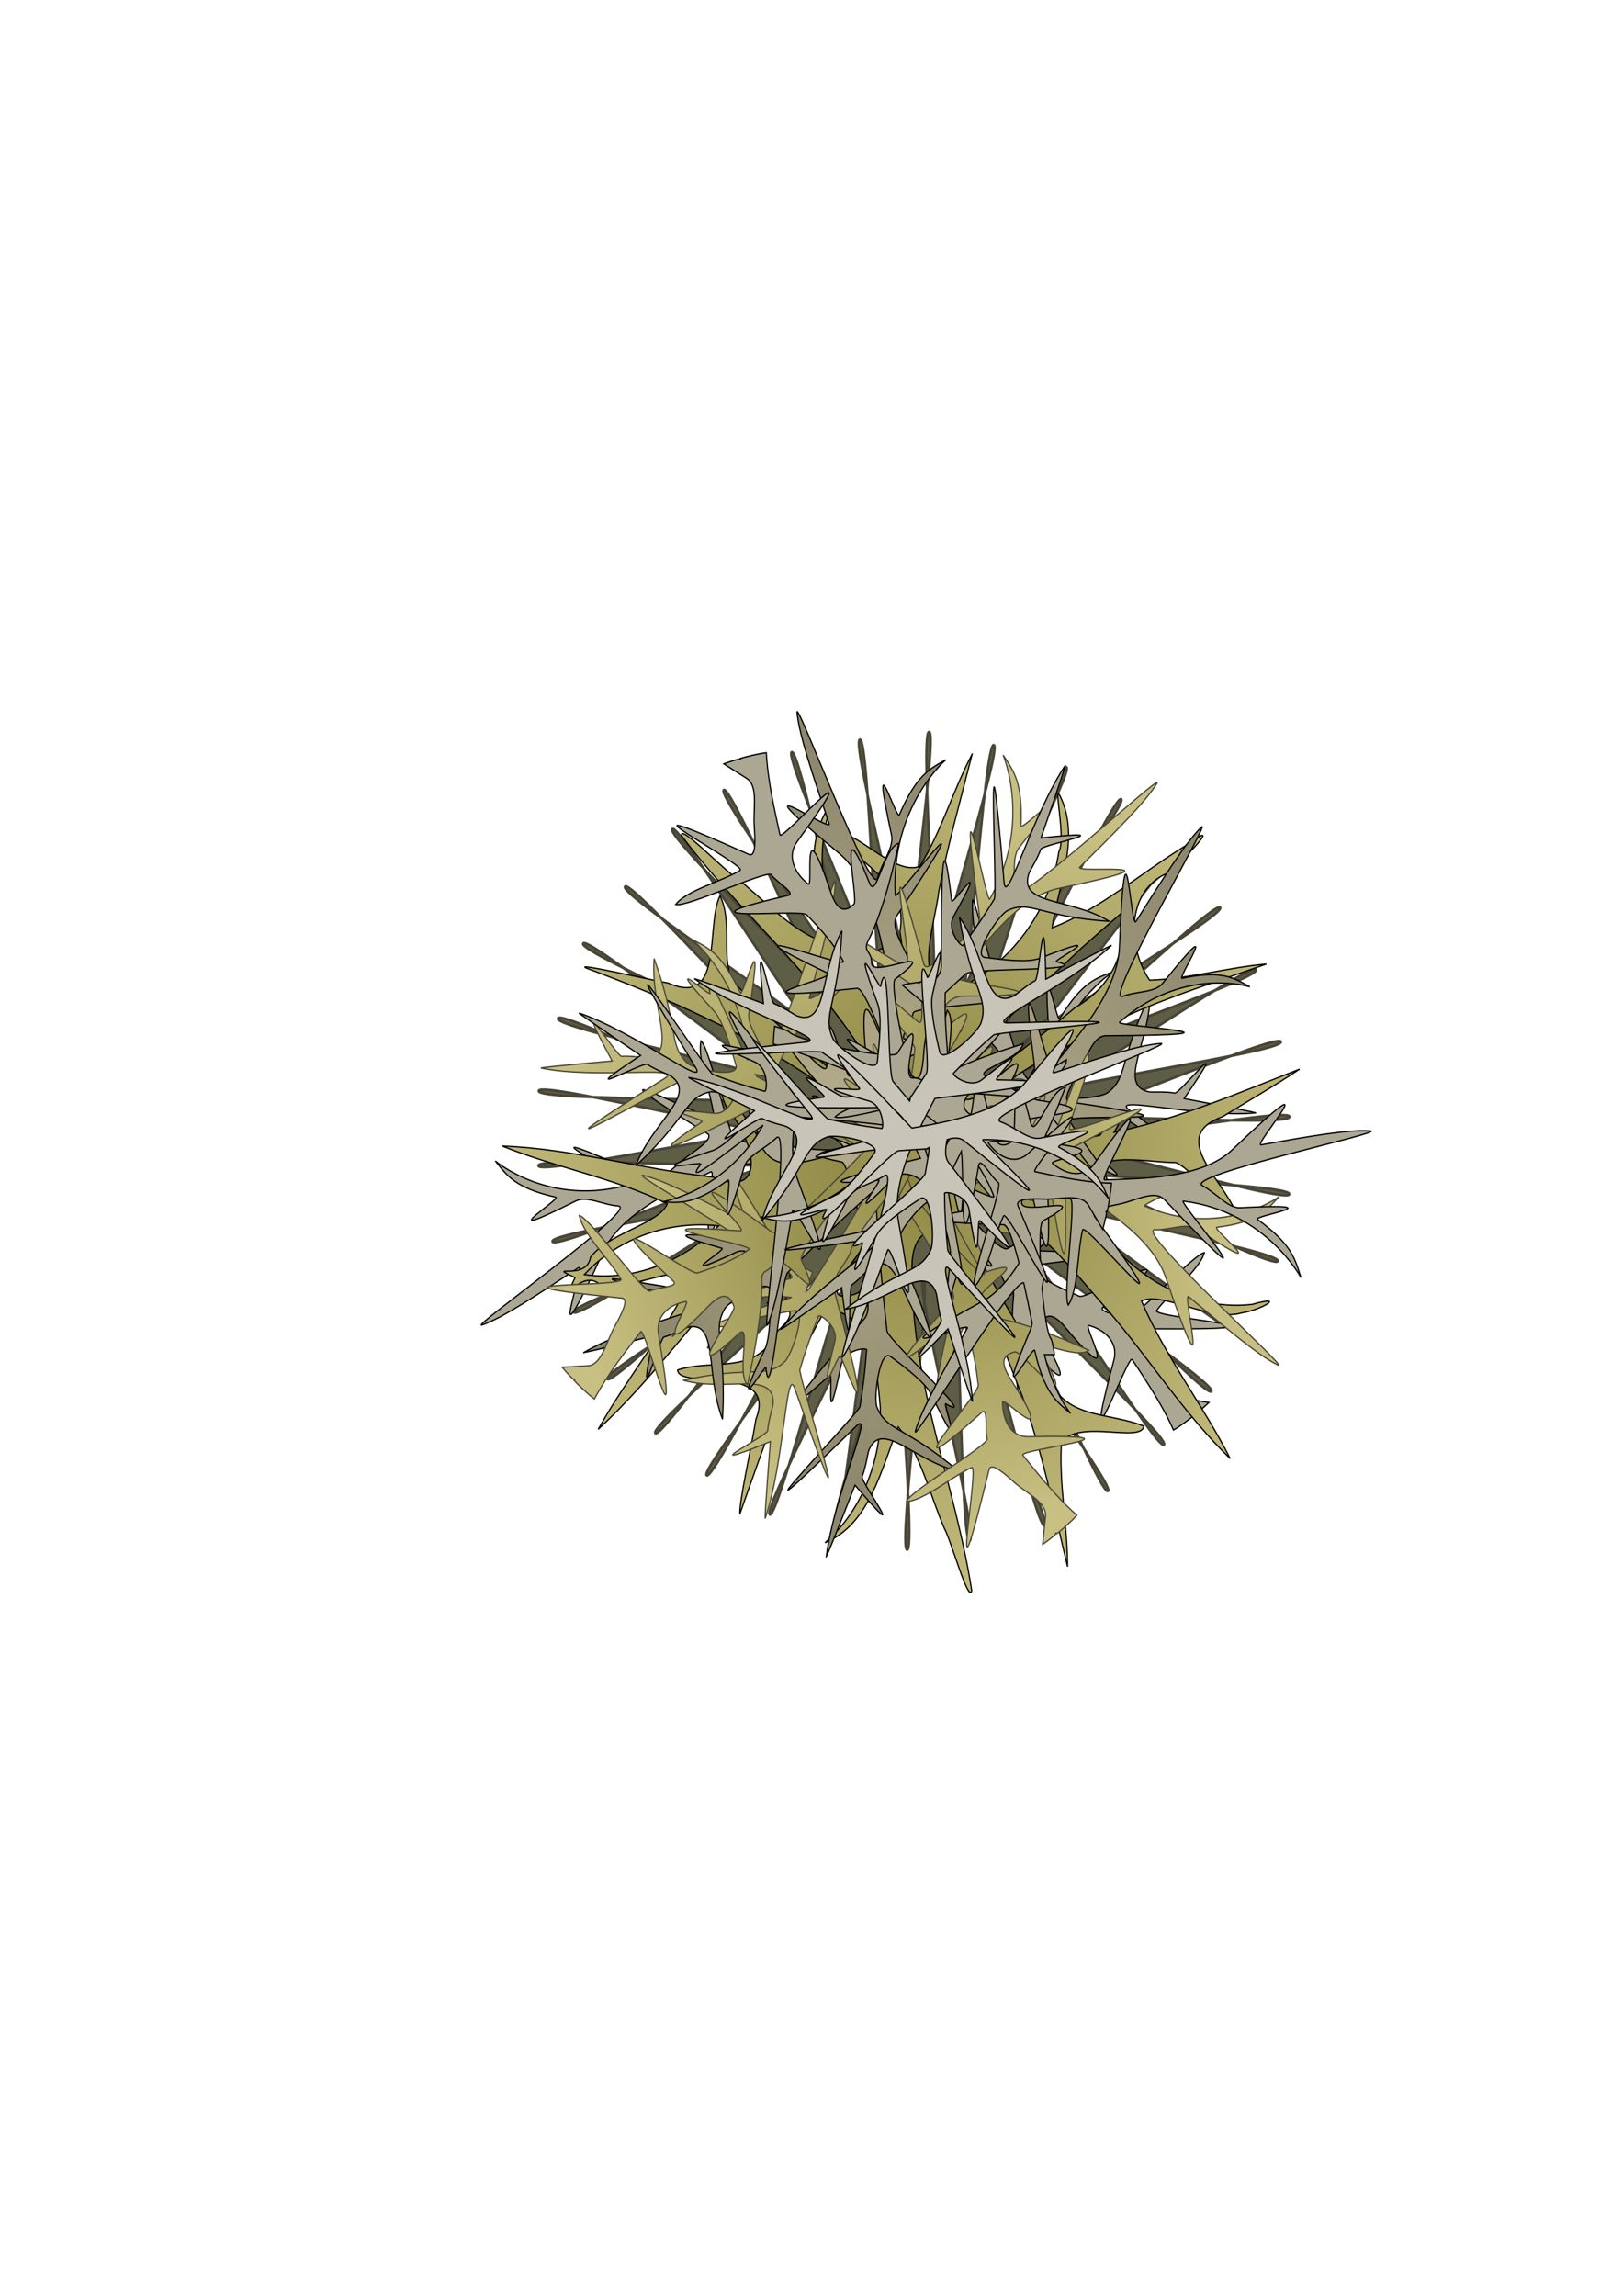
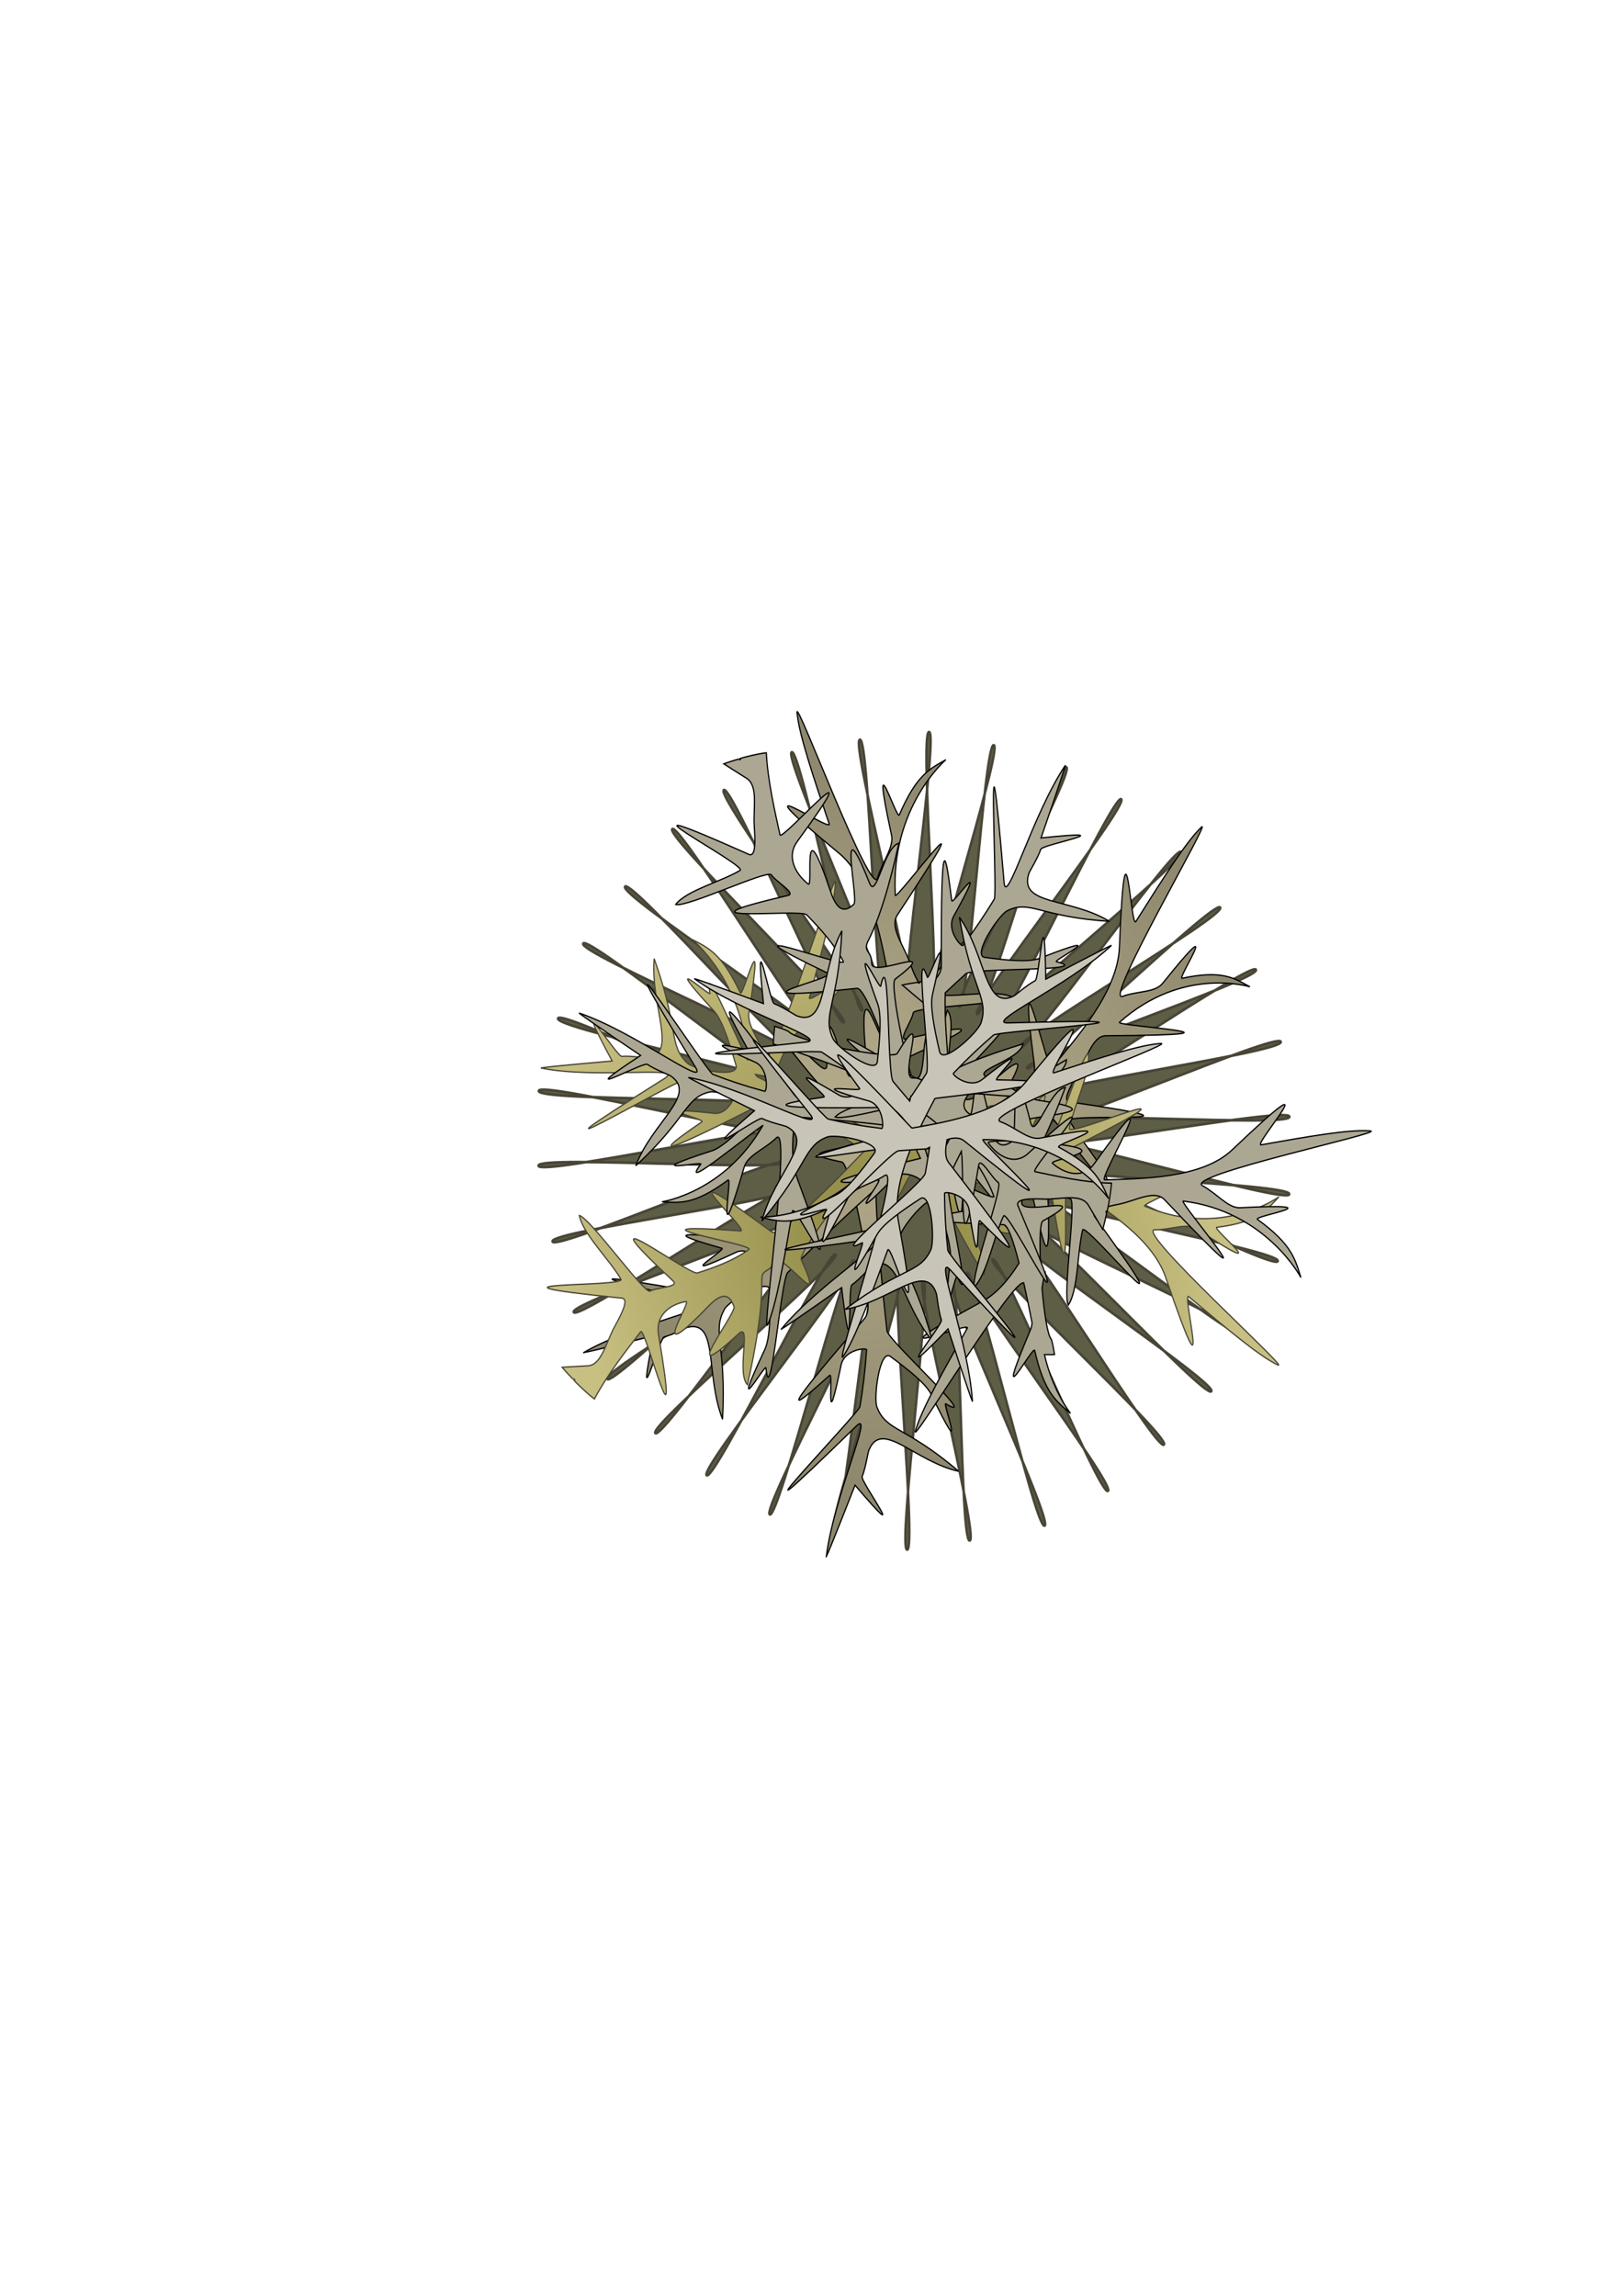
<svg xmlns="http://www.w3.org/2000/svg" xmlns:ns1="http://www.inkscape.org/namespaces/inkscape" xmlns:ns2="http://sodipodi.sourceforge.net/DTD/sodipodi-0.dtd" xmlns:xlink="http://www.w3.org/1999/xlink" width="210mm" height="297mm" id="svg2" version="1.1" ns1:version="0.48.0 r9654" ns2:docname="tumbleweed.svg">
  <defs id="defs4">
    <linearGradient id="linearGradient3927">
      <stop style="stop-color:#b6ad8c;stop-opacity:1;" offset="0" id="stop3929" />
      <stop style="stop-color:#8d876d;stop-opacity:1;" offset="1" id="stop3931" />
    </linearGradient>
    <linearGradient id="linearGradient4064">
      <stop style="stop-color:#8f896d;stop-opacity:1;" offset="0" id="stop4066" />
      <stop style="stop-color:#484537;stop-opacity:1;" offset="1" id="stop4068" />
    </linearGradient>
    <linearGradient id="linearGradient4056">
      <stop style="stop-color:#8a843f;stop-opacity:1;" offset="0" id="stop4058" />
      <stop style="stop-color:#c8c082;stop-opacity:1;" offset="1" id="stop4060" />
    </linearGradient>
    <ns1:perspective ns2:type="inkscape:persp3d" ns1:vp_x="0 : 526.18109 : 1" ns1:vp_y="0 : 1000 : 0" ns1:vp_z="744.09448 : 526.18109 : 1" ns1:persp3d-origin="372.04724 : 350.78739 : 1" id="perspective3959" />
    <linearGradient id="linearGradient3939">
      <stop style="stop-color:#a0787b;stop-opacity:1;" offset="0" id="stop3941" />
      <stop style="stop-color:#342828;stop-opacity:1;" offset="1" id="stop3943" />
    </linearGradient>
    <filter id="filter4132" ns1:label="Diffuse light" ns1:menu="ABCs" ns1:menu-tooltip="Basic diffuse bevel to use for building textures" color-interpolation-filters="sRGB">
      <feGaussianBlur id="feGaussianBlur4134" stdDeviation="2" in="SourceGraphic" result="result0" />
      <feDiffuseLighting id="feDiffuseLighting4136" diffuseConstant="1.3" surfaceScale="2" result="result5">
        <feDistantLight id="feDistantLight4138" elevation="24" azimuth="201" />
      </feDiffuseLighting>
      <feComposite id="feComposite4140" in2="SourceGraphic" k1="1.1" in="result5" result="result4" operator="arithmetic" k2="0" k3="0.6" />
    </filter>
    <radialGradient ns1:collect="always" xlink:href="#linearGradient4056" id="radialGradient4357" gradientUnits="userSpaceOnUse" gradientTransform="matrix(1,0,0,0.966,-10.232,24.664)" cx="263.044" cy="731.314" fx="263.044" fy="731.314" r="386.655" />
    <radialGradient ns1:collect="always" xlink:href="#linearGradient4056" id="radialGradient3153" gradientUnits="userSpaceOnUse" gradientTransform="matrix(1,0,0,0.838,-686.471,-444.401)" cx="939.283" cy="1402.343" fx="939.283" fy="1402.343" r="302.915" />
    <radialGradient ns1:collect="always" xlink:href="#linearGradient4056" id="radialGradient3925" gradientUnits="userSpaceOnUse" gradientTransform="matrix(1,0,0,0.838,-686.471,-444.401)" cx="939.283" cy="1402.343" fx="939.283" fy="1402.343" r="302.915" />
    <radialGradient ns1:collect="always" xlink:href="#linearGradient3927" id="radialGradient3933" cx="252.812" cy="731.314" fx="252.812" fy="731.314" r="294.328" gradientTransform="matrix(1,0,0,0.968,0,23.317)" gradientUnits="userSpaceOnUse" />
    <radialGradient ns1:collect="always" xlink:href="#linearGradient3927" id="radialGradient3935" cx="837.178" cy="902.77" fx="837.178" fy="902.77" r="266.212" gradientTransform="matrix(1,0,0,1.159,0,-143.19)" gradientUnits="userSpaceOnUse" />
    <radialGradient ns1:collect="always" xlink:href="#linearGradient4056" id="radialGradient3953" gradientUnits="userSpaceOnUse" gradientTransform="matrix(1,0,0,0.966,-10.232,24.664)" cx="263.044" cy="731.314" fx="263.044" fy="731.314" r="386.655" />
    <radialGradient ns1:collect="always" xlink:href="#linearGradient3927" id="radialGradient3955" gradientUnits="userSpaceOnUse" gradientTransform="matrix(1,0,0,0.968,0,23.317)" cx="252.812" cy="731.314" fx="252.812" fy="731.314" r="294.328" />
    <radialGradient ns1:collect="always" xlink:href="#linearGradient4056" id="radialGradient3957" gradientUnits="userSpaceOnUse" gradientTransform="matrix(1,0,0,0.838,-686.471,-444.401)" cx="939.283" cy="1402.343" fx="939.283" fy="1402.343" r="302.915" />
    <radialGradient ns1:collect="always" xlink:href="#linearGradient3927" id="radialGradient3959" gradientUnits="userSpaceOnUse" gradientTransform="matrix(1,0,0,1.159,0,-143.19)" cx="837.178" cy="902.77" fx="837.178" fy="902.77" r="266.212" />
    <radialGradient ns1:collect="always" xlink:href="#linearGradient4056" id="radialGradient3961" gradientUnits="userSpaceOnUse" gradientTransform="matrix(1,0,0,0.838,-686.471,-444.401)" cx="939.283" cy="1402.343" fx="939.283" fy="1402.343" r="302.915" />
    <radialGradient ns1:collect="always" xlink:href="#linearGradient4056" id="radialGradient3987" gradientUnits="userSpaceOnUse" gradientTransform="matrix(1,0,0,0.966,-10.232,24.664)" cx="263.044" cy="731.314" fx="263.044" fy="731.314" r="386.655" />
    <radialGradient ns1:collect="always" xlink:href="#linearGradient3927" id="radialGradient3989" gradientUnits="userSpaceOnUse" gradientTransform="matrix(1,0,0,0.968,0,23.317)" cx="252.812" cy="731.314" fx="252.812" fy="731.314" r="294.328" />
    <radialGradient ns1:collect="always" xlink:href="#linearGradient4056" id="radialGradient3991" gradientUnits="userSpaceOnUse" gradientTransform="matrix(1,0,0,0.838,-686.471,-444.401)" cx="939.283" cy="1402.343" fx="939.283" fy="1402.343" r="302.915" />
    <radialGradient ns1:collect="always" xlink:href="#linearGradient3927" id="radialGradient3993" gradientUnits="userSpaceOnUse" gradientTransform="matrix(1,0,0,1.159,0,-143.19)" cx="837.178" cy="902.77" fx="837.178" fy="902.77" r="266.212" />
    <radialGradient ns1:collect="always" xlink:href="#linearGradient4056" id="radialGradient3995" gradientUnits="userSpaceOnUse" gradientTransform="matrix(1,0,0,0.838,-686.471,-444.401)" cx="939.283" cy="1402.343" fx="939.283" fy="1402.343" r="302.915" />
  </defs>
  <ns2:namedview id="base" pagecolor="#ffffff" bordercolor="#666666" borderopacity="1.0" ns1:pageopacity="0.0" ns1:pageshadow="2" ns1:zoom="0.74246212" ns1:cx="222.94957" ns1:cy="269.41333" ns1:document-units="px" ns1:current-layer="layer1" showgrid="false" ns1:window-width="1280" ns1:window-height="962" ns1:window-x="-8" ns1:window-y="-8" ns1:window-maximized="1" />
  <g ns1:label="Ebene 1" ns1:groupmode="layer" id="layer1">
    <g id="g3973" style="filter:url(#filter4132)" transform="matrix(0.867,0,0,0.934,229.483,-121.171)" ns1:export-filename="C:\Users\Auer\Documents\tumbleweed.png" ns1:export-xdpi="90" ns1:export-ydpi="90">
      <path transform="translate(490.261,123.912)" d="m -130.007,786.325 c 4.867,-2.774 -84.638,-111.966 -79.525,-114.226 5.113,-2.26 38.548,134.314 43.796,132.418 5.248,-1.896 -57.906,-126.901 -52.475,-128.229 5.431,-1.328 4.723,136.92 10.239,135.994 5.515,-0.926 -31.912,-136.784 -26.334,-137.029 5.579,-0.245 -14.522,141.539 -8.975,141.806 5.547,0.267 -9.706,-143.303 -4.199,-142.602 5.507,0.701 -42.712,132.887 -37.247,134.081 5.465,1.195 19.004,-137.167 24.278,-135.445 5.274,1.722 -65.393,123.379 -60.286,125.549 5.107,2.17 42.567,-135.604 47.511,-133.052 4.944,2.553 -87.771,109.435 -83.111,112.536 4.66,3.101 68.382,-119.137 72.674,-115.606 4.292,3.531 -105.659,89.634 -101.653,93.551 4.005,3.918 87.272,-108.439 90.936,-104.226 3.664,4.213 -121.24,71.271 -118.056,75.862 3.185,4.591 109.276,-92.201 112.056,-87.378 2.78,4.823 -133.225,47.317 -130.961,52.378 2.264,5.062 120.459,-69.689 122.364,-64.433 1.905,5.256 -135.657,22.047 -134.348,27.45 1.308,5.403 132.002,-47.273 132.878,-41.768 0.875,5.505 -141.132,-3.47 -140.786,2.111 0.345,5.581 140.487,-23.261 140.393,-17.664 -0.095,5.597 -139.564,-27.063 -140.227,-21.506 -0.664,5.557 139.272,2.937 138.052,8.382 -1.221,5.445 -125.588,-51.624 -127.215,-46.319 -1.626,5.304 134.019,30.792 131.81,35.938 -2.209,5.146 -115.029,-80.061 -117.599,-75.138 -2.57,4.923 127.527,56.225 124.465,60.872 -3.063,4.646 -97.375,-95.034 -100.851,-90.678 -3.476,4.356 115.142,75.853 111.187,79.81 -3.955,3.957 -80.28,-113.527 -84.537,-109.938 -4.257,3.589 101.234,97.924 96.687,101.187 -4.547,3.263 -62.766,-124.361 -67.617,-121.618 -4.851,2.744 83.077,113.037 78.037,115.429 -5.04,2.392 -34.475,-137.06 -39.727,-135.228 -5.252,1.832 57.869,131.136 52.47,132.51 -5.399,1.374 -8.553,-140.004 -14.045,-139.064 -5.492,0.94 32.865,135.41 27.311,135.781 -5.554,0.371 17.313,-139.632 11.727,-139.797 -5.586,-0.165 6.989,141.688 1.452,140.998 -5.537,-0.689 40.492,-132.848 35.055,-134.122 -5.437,-1.274 -14.21,138.866 -19.51,137.122 -5.3,-1.744 65.575,-123.327 60.457,-125.582 -5.119,-2.255 -45.398,131.871 -50.34,129.252 -4.941,-2.619 85.906,-109.464 81.259,-112.499 -4.648,-3.035 -67.35,123.053 -71.65,119.475 -4.3,-3.578 109.359,-87.927 105.388,-91.867 -3.971,-3.941 -87.349,106.615 -91.013,102.435 -3.664,-4.18 116.256,-68.743 113.117,-73.339 -3.139,-4.596 -106.169,88.828 -108.994,84.057 -2.826,-4.771 131.415,-46.398 129.181,-51.474 -2.234,-5.076 -121.531,71.913 -123.316,66.636 -1.784,-5.277 138.601,-23.482 137.333,-28.913 -1.268,-5.431 -130.438,46.974 -131.253,41.441 -0.815,-5.534 136.407,3.359 136.105,-2.225 -0.302,-5.584 -138.668,19.017 -138.54,13.459 0.128,-5.557 137.839,32.664 138.447,27.096 0.608,-5.568 -137.38,-9.053 -136.272,-14.492 1.108,-5.439 128.027,54.822 129.791,49.513 1.764,-5.309 -138.408,-29.164 -136.244,-34.294 2.164,-5.13 114.643,78.219 117.351,73.38 2.707,-4.839 -127.185,-56.837 -124.14,-61.49 3.045,-4.653 102.054,94.906 105.542,90.564 3.488,-4.342 -115.188,-77.671 -111.264,-81.601 3.924,-3.93 80.295,113.193 84.532,109.533 4.238,-3.66 -101.174,-93.762 -96.687,-97.02 4.487,-3.259 60.25,124.028 65.118,121.253 z" ns1:randomized="-0.011" ns1:rounded="-0.04" ns1:flatsided="false" ns2:arg2="1.1401285" ns2:arg1="1.0477287" ns2:r2="74.124496" ns2:r1="213.00143" ns2:cy="602.50757" ns2:cx="-238.396" ns2:sides="34" id="path3951" style="fill:#5e5e46;fill-opacity:1;stroke:#484537;stroke-width:1.4;stroke-miterlimit:4;stroke-opacity:1;stroke-dasharray:none" ns2:type="star" />
-       <path transform="matrix(0.615,-0.3,0.306,0.602,-142.796,425.514)" ns1:connector-curvature="0" id="path4000" d="m 537.564,641.282 c -45.613,33.993 -44.877,50.015 -65.456,52.933 -7.801,1.106 -43.535,-13.219 -35.318,-20.266 13.329,-11.431 27.903,-23.198 37.169,-25.329 66.069,-15.194 7.774,-7.313 10.07,-9.735 18.68,-19.701 -28.626,12.334 -53.6,26.617 35.777,-49.965 87.899,-53.543 87.899,-53.543 -14.504,-1.716 -26.041,-4.505 -55.618,13.11 -4.292,2.556 16.388,-66.833 -14.069,9.022 -3.704,9.225 -17.606,12.472 -28.38,20.896 -13.785,10.777 25.604,-155.363 19.156,-143.89 -8.317,14.798 -17.372,48.248 -27.688,86.313 -2.075,7.655 -40.429,-88.376 -6.416,23.432 4.085,13.427 2.764,29.056 -0.862,44.711 1.101,0.383 2.27,0.707 3.358,1.106 3.916,1.438 7.748,2.956 11.49,4.599 -1.185,0.455 -2.1,0.692 -2.625,0.624 -60.313,-7.763 -134.515,-19.745 -135.159,-28.215 -9.191,-120.843 -10.155,-13.225 -15.7,-21.271 -62.686,-90.968 0.073,16.553 -6.77,14.265 -14.824,-4.957 -28.227,-13.875 -40.791,-22.79 -5.996,-4.255 -13.476,-119.656 -17.485,-12.321 -0.279,7.463 -12.227,-7.831 -18.205,-10.417 -4.391,-3.227 12.852,-73.678 8.809,-81.9 -9.314,11.128 -10.733,40.603 -16.652,57.33 -2.549,7.203 -88.634,-110.223 -10.868,9.402 3.619,5.567 -11.728,7.427 -20.863,8.529 -13.622,1.642 -30.038,9.509 -37.521,0.831 -93.222,-108.114 -10.395,-1.161 -15.255,-2.071 -67.382,-12.614 -91.646,-65.739 -91.646,-65.739 3.52,14.175 4.961,25.96 31.892,47.404 3.908,3.112 -68.286,8.3 13.438,9.987 9.938,0.205 17.854,12.051 29.542,19.154 14.953,9.087 -154.384,30.972 -141.372,32.95 16.783,2.551 51.305,-0.824 90.559,-4.624 7.895,-0.764 -68.419,69.05 24.156,-2.279 27.013,-20.814 77.324,-17.024 106.646,-16.029 5.901,0.2 -64.329,93.996 7.676,12.858 9.352,-10.538 23.422,-7.008 33.942,2.689 4.268,3.934 -63.917,5.983 9.2,17.06 16.267,2.464 17.749,8.849 12.75,17.019 -2.925,4.781 -82.239,1.172 -13.78,15.771 14.023,2.99 -25.058,16.622 -26.197,29.665 12.512,-5.703 48.626,-21.876 69.921,-39.294 7.703,-6.301 7.94,1.527 17.649,-0.537 12.087,-2.57 -6.281,62.894 15.557,16.618 0.753,-1.596 7.697,-2.624 17.472,-3.108 0.587,2.296 1.25,4.579 2.134,6.729 7.458,6.399 18.191,88.171 12.789,91.481 -43.632,26.733 19.459,1.337 18.216,13.632 -0.998,9.875 6.817,9.262 1.39,17.604 -15.003,23.06 -27.182,60.718 -31.492,73.776 12.842,-2.549 22.179,-42.89 26.674,-29.275 21.945,66.469 9.752,-11.954 14.187,-15.381 7.579,-5.857 14.06,-5.067 18.276,10.836 18.949,71.483 13.582,3.473 17.956,7.288 10.783,9.405 15.812,22.966 6.351,33.407 -72.841,80.389 12.809,0.396 13.648,6.241 2.455,17.089 6.512,41.27 5.943,64.239 1.162,-0.096 2.382,-0.093 3.535,-0.208 5.515,-0.551 10.935,-1.324 16.231,-2.307 0.713,-0.133 1.386,-0.356 2.095,-0.496 -0.071,-0.232 -0.183,-0.409 -0.254,-0.642 -0.112,-0.372 0.701,-0.162 1.86,0.287 3.991,-0.827 7.946,-1.654 11.786,-2.725 0.116,-0.033 0.219,-0.067 0.335,-0.099 -5.793,-4.057 -9.983,-7.115 -17.667,-12.404 -9.44,-6.496 -3.444,-23.681 -3.291,-37.401 0.103,-9.201 0.286,-24.607 6.213,-21.614 127.361,64.319 1.348,-8.536 8.232,-11.852 15.986,-7.7 45.086,-12.34 55.137,-22.807 -8.612,-3.127 -76.766,21.67 -80.451,17.655 -3.22,-5.661 -19.719,-15.863 -12.33,-16.951 106.266,-15.639 -9.277,-10.565 -14.158,-16.064 -10.226,-11.522 -20.542,-23.873 -27.079,-38.071 -3.017,-6.553 110.707,44.174 13.471,-8.265 -8.601,-4.638 98.244,-17.291 -22.883,-13.308 -6.734,0.222 -20.552,-45.261 -33.145,-93.603 25.087,-0.104 56.795,2.144 61.123,6.199 11.238,3.249 25.361,0.969 30.666,9.102 63.836,97.844 49.981,68.497 35.213,37.959 -1.789,-3.699 50.165,16.674 -5.265,-10.924 -11.291,-5.622 -8.024,-23.793 -6.245,-23.205 15.805,5.223 28.992,10.395 41.508,16.023 4.664,2.097 95.789,158.842 13.817,6.506 -9.712,-18.049 48.26,31.217 92.13,48.449 -3.595,-3.446 -47.84,-36.279 -47.84,-36.279 64.45,-33.815 -1.654,-4.804 -4.959,-7.264 -6.296,-4.686 -17.049,-9.129 -18.554,-10.346 -21.02,-16.227 17.948,-34.183 34.645,-67.456 z" style="fill:#aca793;stroke:#000000;stroke-width:1px;stroke-linecap:butt;stroke-linejoin:miter;stroke-opacity:1" />
-       <path transform="matrix(0.654,0.206,-0.211,0.64,238.633,213.282)" ns1:connector-curvature="0" id="path3137" d="m 204.487,420.469 c -6.26,31.788 -5.589,65.224 -14.053,96.306 -18.515,14.427 -63.578,-13.753 -68.794,-1.258 25.696,17.293 64.039,16.384 68.85,54.666 8.762,16.166 11.209,24.427 -9.827,17.088 -12.552,6.432 32.888,8.356 27.719,26.696 11.917,31.338 -42.557,-6.165 -54.603,-16.623 -30.707,-25.57 -49.561,-65.643 -47.135,-105.78 -14.503,36.77 10.613,72.978 24.946,105.399 C 103.046,595.927 75.323,579.895 47.791,570.735 37.055,568.289 -8.397,545.247 -2.886,554.088 66.789,600.679 149.474,628.235 210.912,686.781 c 10.09,9.834 23.362,29.17 0.393,17.093 C 163.507,688.332 115.976,671.037 70.948,648.657 56.248,632.109 57.781,605.571 41.33,588.75 c -4.173,26.556 30.353,81.923 -19.547,77.781 -17.563,2.549 -77.541,8.214 -67.928,9.504 69.896,1.906 139.972,7.51 207.629,26.216 16.452,1.456 57.524,22.106 57.066,26.225 -17.336,-1.756 -53.027,-19.458 -57.06,-14.293 12.432,10.982 58.777,21.144 19.732,20.378 -47.235,11.069 63.081,-2.052 14.721,15.908 -23.697,11.117 -46.628,36.608 -68.082,6.883 -11.2,-9.728 -57.631,-42.008 -30.653,-13.188 26.622,14.605 57.015,57.798 5.687,54.908 -56.87,12.156 -115.826,14.072 -171.796,29.988 47.293,2.525 95.38,-4.522 142.696,1.236 -1.259,16.747 -39.025,36.555 -47.167,59.003 2.754,19.22 -34.704,15.729 -7.267,18.982 -4.12,29.66 1.111,-8.634 20.802,-1.375 24.367,-1.543 53.987,-32.918 70.833,-29.813 -7.205,47.111 -26.947,91.515 -37.259,137.732 35.072,-58.312 54.777,-124.651 89.093,-183.544 19.166,7.663 44.653,41.799 12.188,47.406 20.355,-4.232 27.652,-0.475 14.798,19.051 -4.929,37.471 -43.252,35.732 -68.177,53.12 5.158,14.977 76.626,-30.551 72.912,16.762 3.183,21.91 6.603,65.528 10.124,74.286 2.498,-57.986 4.329,-116.454 18.123,-173.125 36.17,-9.815 54.214,30.847 65.6,57.729 14.38,37.279 11.342,81.46 -10.318,115.334 30.56,-25.072 26.234,-68.93 29.493,-104.231 24.431,14.797 40.847,42.296 60.441,63.699 8.189,7.362 36.682,49.613 36.17,39.209 C 365.989,965.911 307.162,901.598 281.981,820.552 c -14.613,-34.534 10.108,-50.706 32.023,-20.603 5.994,13.199 16.147,24.31 8.514,3.925 28.982,21.89 50.402,52.321 74.409,79.399 28.909,36.055 51.849,76.3 76.403,115.32 -10.002,-30.817 -26.866,-59.699 -34.597,-90.973 9.17,-21.608 62.255,-18.907 60.738,-32.365 -32.215,-1.839 -66.226,16.589 -89.676,-16.494 -26.583,-20.593 -52.403,-42.185 -77.184,-64.918 39.706,8.9 -61.016,-27.338 -15.181,-42.799 46.407,-3.293 86.792,25.786 125.636,47.145 44.303,25.606 84.877,57.98 131.458,79.383 -34.063,-32.896 -74.997,-59.085 -106.958,-94.438 13.54,-12.724 58.959,-1.55 81.404,-16.522 14.078,-6.808 31.045,-25.016 5.859,-8.808 -50.995,22.855 -114.889,7.439 -152.909,-32.306 -25.99,-41.692 32.685,-44.969 59.552,-53.619 21.938,2.872 38.164,23.92 61.609,25.839 -14.255,-22.792 -76.625,-41.997 -36.215,-71.57 16.284,-18.17 33.138,-35.852 48.777,-54.587 -41.979,32.869 -82.985,67.589 -129.875,93.438 7.48,-27.942 -6.174,-11.066 -10.188,5.719 -30.907,17.497 -62.164,35.038 -98.038,39.593 -34.324,8.667 18.338,-21.067 29.381,-28.244 11.097,-5.441 28.282,-17.578 6.136,-9.728 -16.394,8.528 -58.492,30.106 -33.125,-2.368 19.603,-32.019 49.393,-56.377 75.386,-83.144 33.787,-31.516 72.199,-57.392 109.261,-84.797 -29.712,12.392 -57.19,30.577 -87.39,41.306 -24.855,-18.23 -39.973,-59.981 -11.967,-83.51 8.013,-11.229 34.163,-59.34 7.508,-24.689 -28.036,31.147 -51.19,68.047 -84.258,93.947 -5.418,-32.08 0.897,-73.533 -25.051,-99.477 -9.741,-9.578 14.85,29.486 12.148,41.524 7.06,43.782 -9.427,90.697 -40.779,121.587 -42.582,26.908 -38.019,-35.009 -43.513,-61.848 -4.052,-36.666 -4.875,-73.589 -6.792,-110.403 z M 360.205,499.125 c 12.856,30.307 8.409,59.05 -14.627,83.232 -20.777,31 -42.813,61.177 -66.467,90.049 0.806,-50.565 33.186,-93.485 57.211,-135.79 7.838,-12.575 15.853,-25.039 23.883,-37.492 z M 225.362,609.062 c 18.198,-0.606 12.827,16.828 2.42,10.525 l -0.83,-3.582 -1.59,-6.943 z m 23.875,10.281 c -0.422,18.651 6.981,58.155 2.726,65.071 -10.719,-23.173 -32.671,-45.796 -2.726,-65.071 z m 137.125,76.312 c -2.876,38.016 -43.347,22.855 -69.597,29.262 6.618,-6.883 48.84,-21.154 69.597,-29.262 z M 233.08,768.75 c -0.951,31.303 -18.654,68.316 -31.906,97.5 -9.216,-24.92 -28.919,-53.871 3.742,-69.198 9.197,-9.617 18.079,-19.585 28.164,-28.302 z m 20.812,11.281 c -6.748,22.724 6.973,59.825 -14.664,71.904 -25.875,15.386 -3.307,-31.646 0.134,-45.053 2.463,-12.069 10.617,40.621 9.496,9.416 0.824,-12.141 -5.508,-27.12 5.035,-36.266 z M 119.174,833.75 C 100.337,869.224 65.816,896.585 25.924,903.688 43.973,867.334 79.843,842.04 119.174,833.75 z" style="fill:url(#radialGradient3987);fill-opacity:1;stroke:#000000;stroke-width:1px;stroke-linecap:butt;stroke-linejoin:miter;stroke-opacity:1" />
      <path transform="matrix(0.477,0.479,-0.493,0.474,455.044,248.192)" ns2:nodetypes="csssssscssscsssssssssssscsssssccssssssssssccssc" ns1:connector-curvature="0" id="path4022" d="m 482.634,981.476 c -29.357,-36.873 -54.889,-108.538 -55.512,-88.052 -5.265,172.911 -5.725,-8.401 -8.713,-12.551 -8.019,-11.136 -16.826,-22.206 -27.895,-34.637 -1.246,-1.399 -13.172,12.688 -6.21,23.205 34.179,51.633 -0.602,8 -0.904,12.098 -2.496,33.829 -5.204,66.16 -11.507,-50.497 -0.524,-9.696 -13.881,-14.788 -21.984,-23.225 -2.846,-9.406 -73.323,-52.215 -78.531,-48.607 -42.065,29.136 6.615,-18.335 -5.136,-22.159 -9.438,-3.071 -5.729,-9.979 -15.552,-8.379 -27.153,4.423 -66.524,0.35 -80.211,-0.975 7.514,-10.722 48.186,-2.953 37.542,-12.559 -51.964,-46.898 14.873,-4.103 19.798,-6.778 8.417,-4.571 10.332,-10.816 -2.518,-21.09 -57.76,-46.18 2.295,-13.834 0.569,-19.375 -4.255,-13.661 -14.659,-23.759 -28.029,-19.316 -102.945,34.213 4.813,-11.853 -0.196,-14.979 -24.888,-15.535 -66.559,-44.009 -100.362,-39.507 -115.844,15.428 -14.844,-6.806 -22.062,-10.095 -35.887,-16.354 -67.459,-30.717 -80.712,-41.324 -10.276,-8.224 147.291,57.566 138.893,42.216 -6.564,-11.998 -7.511,-26.217 -16.013,-31.368 -69.91,-42.358 -4.794,-10.706 -6.62,-15.356 -12.584,-32.043 -7.946,-42.98 -3.9,-57.013 0,0 -5.566,58.13 46.459,102.771 3.752,3.22 -14.426,-130.832 12.18,9.422 2.136,11.258 20.287,12.666 32.902,18.061 8.46,3.618 22.655,9.697 22.308,3.067 -7.463,-142.485 8.313,2.246 14.124,-2.715 13.496,-11.52 29.472,-36.303 43.105,-41.277 -0.614,9.141 -50.792,61.486 -48.606,66.478 3.881,5.231 6.584,24.457 10.56,18.135 57.186,-90.922 5.901,12.741 8.963,19.426 6.416,14.006 13.555,28.431 23.909,40.142 4.779,5.405 4.256,-119.108 13.005,-8.98 0.774,9.741 55.467,-82.928 2.95,26.294 -3.681,7.655 54.544,55.143 102.876,92.047 6.11,4.665 108.005,-4.678 74.823,5.148 -3.199,0.947 51.233,23.315 -13.571,3.406 -9.089,-2.792 -27.607,0.088 -44.867,3.314 -10.641,1.989 13.145,32.272 20.451,35.218 19.277,7.772 26.658,-6.456 83.16,-13.06 -31.107,20.451 -73.828,16.491 -63.749,41.059 0.694,1.807 7.777,11.034 10.883,18.243 1.63,3.783 73.379,11.737 0.657,8.76 0,0 21.856,50.583 23.245,55.365 z" style="fill:url(#radialGradient3989);fill-opacity:1;stroke:#000000;stroke-width:1px;stroke-linecap:butt;stroke-linejoin:miter;stroke-opacity:1" />
-       <path transform="matrix(0.544,-0.411,0.42,0.532,-154.32,463.237)" ns1:connector-curvature="0" style="fill:url(#radialGradient3991);fill-opacity:1;stroke:#484537;stroke-width:1px;stroke-linecap:butt;stroke-linejoin:miter;stroke-opacity:1" d="m -36.892,702.87 c 51.295,24.596 53.65,40.461 74.407,39.37 7.868,-0.413 40.184,-21.337 30.766,-26.674 -15.277,-8.658 -31.84,-17.405 -41.343,-17.716 -67.757,-2.217 -9.034,-5.684 -11.753,-7.618 -22.117,-15.745 30.463,6.604 57.715,15.823 -44.711,-42.161 -96.548,-35.657 -96.548,-35.657 13.904,-4.471 24.69,-9.424 57.101,2.179 4.703,1.684 -28.924,-62.439 15.541,6.151 5.407,8.341 19.674,8.857 31.866,15.054 15.599,7.928 -54.977,-147.549 -46.445,-137.528 11.005,12.925 26.318,44.012 43.756,79.385 3.507,7.114 22.696,-94.498 10.798,21.762 -1.429,13.962 2.87,29.046 9.437,43.712 -1.007,0.588 -2.092,1.13 -3.083,1.731 -3.567,2.164 -7.035,4.389 -10.392,6.721 1.25,0.219 2.194,0.275 2.696,0.108 57.698,-19.206 128.215,-45.222 127.22,-53.657 -14.198,-120.358 7.425,-14.929 11.32,-23.891 44.041,-101.317 3.109,16.259 9.384,12.698 13.596,-7.713 25.035,-19.04 35.652,-30.203 5.067,-5.328 -9.765,-120.016 14.792,-15.45 1.708,7.271 10.495,-10.034 15.864,-13.721 3.689,-4.011 -26.768,-69.836 -24.38,-78.681 11.278,9.131 18.334,37.785 27.357,53.063 3.885,6.579 65.805,-125.199 12.472,7.139 -2.482,6.158 12.936,5.036 22.113,4.361 13.684,-1.006 31.306,3.561 36.982,-6.393 70.713,-124.01 9.978,-3.136 14.573,-4.963 63.703,-25.325 77.308,-82.122 77.308,-82.122 -0.731,14.587 0.119,26.43 -22.19,52.648 -3.237,3.805 68.608,-4.975 -11.269,12.383 -9.714,2.111 -15.206,15.257 -25.311,24.473 -12.929,11.791 157.458,0.733 145.069,5.174 -15.98,5.728 -50.507,9.049 -89.76,12.861 -7.894,0.767 80.411,54.618 -24.143,2.404 -30.509,-15.236 -79.155,-1.85 -107.739,4.76 -5.753,1.33 81.191,79.885 -5.062,14.094 -11.203,-8.545 -24.332,-2.378 -32.793,9.161 -3.432,4.681 63.876,-6.409 -5.751,18.509 -15.491,5.544 -15.718,12.095 -9.242,19.152 3.79,4.13 80.932,-14.65 16.553,12.83 -13.187,5.629 27.784,11.498 31.409,24.079 -13.375,-3.192 -51.923,-12.126 -76.168,-25.128 -8.77,-4.704 -7.499,3.024 -17.424,2.864 -12.355,-0.2 18.248,60.516 -12.075,19.297 -1.046,-1.422 -8.058,-1.096 -17.744,0.306 -0.135,2.367 -0.347,4.733 -0.801,7.013 -6.089,7.712 -0.912,90.023 5.026,92.233 47.955,17.852 -18.839,5.051 -15.258,16.878 2.877,9.499 -4.911,10.4 2.018,17.543 19.154,19.748 38.341,54.365 45.08,66.351 -13.093,-0.034 -30.006,-37.83 -31.801,-23.605 -8.765,69.447 -11.867,-9.858 -16.878,-12.369 -8.563,-4.292 -14.772,-2.271 -15.854,14.146 -4.862,73.792 -12.662,6.018 -16.221,10.602 -8.775,11.302 -11.105,25.576 0.186,34.005 86.929,64.896 -12.494,2.85 -12.195,8.747 0.874,17.242 1.539,41.752 6.51,64.183 -1.159,0.129 -2.355,0.366 -3.509,0.475 -5.518,0.519 -10.986,0.802 -16.372,0.854 -0.726,0.01 -1.428,-0.083 -2.151,-0.085 0.026,-0.241 0.101,-0.437 0.126,-0.679 0.039,-0.387 -0.719,-0.024 -1.77,0.639 -4.075,-0.045 -8.116,-0.096 -12.09,-0.41 -0.12,-0.01 -0.228,-0.024 -0.348,-0.033 4.905,-5.094 8.43,-8.901 14.955,-15.567 8.015,-8.189 -1.17,-23.901 -3.957,-37.336 -1.869,-9.01 -5.008,-24.094 -10.25,-20.018 -112.63,87.591 -2.963,-8.118 -10.355,-10.05 -17.167,-4.486 -46.616,-3.448 -58.491,-11.789 7.851,-4.723 79.499,6.517 82.344,1.869 2.073,-6.175 16.304,-19.357 8.844,-19.004 -107.291,5.07 7.075,-12.151 10.808,-18.485 7.822,-13.272 15.572,-27.375 19.26,-42.565 1.702,-7.011 -100.157,64.622 -14.808,-5.523 7.55,-6.205 -99.735,1.907 19.9,-17.456 6.652,-1.077 11.473,-48.366 14.543,-98.227 -24.639,4.717 -55.325,13.016 -58.793,17.827 -10.404,5.348 -24.702,5.824 -28.346,14.824 -43.848,108.286 -35.889,76.823 -27.263,44.017 1.045,-3.974 -46.027,26.002 3.068,-11.732 10.001,-7.687 3.303,-24.891 1.67,-23.973 -14.507,8.162 -26.455,15.772 -37.656,23.7 -4.174,2.954 -63.486,174.287 -12.309,9.039 6.063,-19.579 -41.363,39.907 -81.105,65.248 2.866,-4.072 39.979,-44.795 39.979,-44.795 -69.747,-20.802 0.701,-5.033 3.471,-8.081 5.278,-5.809 14.978,-12.235 16.221,-13.718 17.511,-19.963 -24.181,-30.098 -46.96,-59.543 z" id="path4024" />
      <path transform="matrix(0.65,0.179,-0.172,0.663,-128.799,-35.742)" style="fill:url(#radialGradient3993);fill-opacity:1;stroke:#000000;stroke-width:1px;stroke-linecap:butt;stroke-linejoin:miter;stroke-opacity:1" d="m 603.102,1154.686 c 34.367,-32.255 103.722,-63.522 83.253,-62.48 -172.768,8.795 7.908,-6.388 11.802,-9.704 10.448,-8.897 20.766,-18.574 32.257,-30.616 1.293,-1.355 -13.715,-12.098 -23.633,-4.304 -48.687,38.26 -8.022,0.05 -12.132,0.082 -33.92,0.26 -66.364,0.186 49.395,-15.57 9.621,-1.31 13.612,-15.036 21.363,-23.798 9.143,-3.6 46.087,-77.321 42.069,-82.219 -32.456,-39.56 18.812,5.104 21.669,-6.918 2.295,-9.657 9.481,-6.521 7.088,-16.181 -6.614,-26.704 -5.751,-66.276 -5.543,-80.025 11.297,6.618 6.856,47.787 15.566,36.398 42.523,-55.601 5.298,14.49 8.364,19.182 5.24,8.018 11.619,9.42 20.816,-4.223 41.337,-61.32 13.974,1.164 19.357,-1.007 13.27,-5.35 22.49,-16.54 16.975,-29.506 -42.461,-99.826 12.205,3.835 14.914,-1.412 13.463,-26.068 38.458,-69.913 31.226,-103.24 -24.785,-114.209 5.577,-15.348 8.27,-22.809 13.386,-37.097 25.137,-69.731 34.632,-83.802 7.362,-10.91 -45.414,151.48 -30.796,141.862 11.425,-7.517 25.521,-9.616 29.964,-18.508 36.541,-73.119 10.282,-5.648 14.768,-7.846 30.915,-15.145 42.193,-11.41 56.508,-8.517 0,0 -58.389,-0.827 -98.658,54.652 -2.904,4.001 129.228,-25.004 -8.402,12.905 -11.048,3.043 -10.976,21.248 -15.329,34.26 -2.919,8.726 -7.825,23.368 -1.245,22.483 141.408,-19.011 -1.563,8.467 3.853,13.857 12.578,12.515 38.577,26.426 44.641,39.61 -9.161,0.13 -65.408,-45.631 -70.205,-43.046 -4.899,4.293 -23.842,8.548 -17.218,11.998 95.266,49.613 -12.22,6.916 -18.634,10.511 -13.439,7.532 -27.237,15.819 -38.067,27.09 -4.999,5.202 119.06,-5.432 10.007,12.232 -9.646,1.562 87.159,48.549 -25.967,5.076 -7.929,-3.047 -50.531,58.842 -83.388,110.012 -4.153,6.468 13.435,107.269 0.946,74.994 -1.204,-3.112 -19.077,52.957 -4.497,-13.249 2.045,-9.286 -2.329,-27.508 -6.947,-44.45 -2.847,-10.444 -31.098,15.722 -33.441,23.244 -6.181,19.845 8.6,26.045 19.771,81.824 -22.91,-29.343 -22.432,-72.244 -46.101,-60.204 -1.745,0.838 -10.366,8.648 -17.298,12.329 -3.638,1.932 -5.739,74.09 -8.678,1.367 0,0 -48.641,25.892 -53.295,27.664 z" id="path4016" ns1:connector-curvature="0" ns2:nodetypes="csssssscssscsssssssssssscsssssccssssssssssccssc" />
      <path id="path3923" d="m -36.892,702.87 c 51.295,24.596 53.65,40.461 74.407,39.37 7.868,-0.413 40.184,-21.337 30.766,-26.674 -15.277,-8.658 -31.84,-17.405 -41.343,-17.716 -67.757,-2.217 -9.034,-5.684 -11.753,-7.618 -22.117,-15.745 30.463,6.604 57.715,15.823 -44.711,-42.161 -96.548,-35.657 -96.548,-35.657 13.904,-4.471 24.69,-9.424 57.101,2.179 4.703,1.684 -28.924,-62.439 15.541,6.151 5.407,8.341 19.674,8.857 31.866,15.054 15.599,7.928 -54.977,-147.549 -46.445,-137.528 11.005,12.925 26.318,44.012 43.756,79.385 3.507,7.114 22.696,-94.498 10.798,21.762 -1.429,13.962 2.87,29.046 9.437,43.712 -1.007,0.588 -2.092,1.13 -3.083,1.731 -3.567,2.164 -7.035,4.389 -10.392,6.721 1.25,0.219 2.194,0.275 2.696,0.108 57.698,-19.206 128.215,-45.222 127.22,-53.657 -14.198,-120.358 7.425,-14.929 11.32,-23.891 44.041,-101.317 3.109,16.259 9.384,12.698 13.596,-7.713 25.035,-19.04 35.652,-30.203 5.067,-5.328 -9.765,-120.016 14.792,-15.45 1.708,7.271 10.495,-10.034 15.864,-13.721 3.689,-4.011 -26.768,-69.836 -24.38,-78.681 11.278,9.131 18.334,37.785 27.357,53.063 3.885,6.579 65.805,-125.199 12.472,7.139 -2.482,6.158 12.936,5.036 22.113,4.361 13.684,-1.006 31.306,3.561 36.982,-6.393 70.713,-124.01 9.978,-3.136 14.573,-4.963 63.703,-25.325 77.308,-82.122 77.308,-82.122 -0.731,14.587 0.119,26.43 -22.19,52.648 -3.237,3.805 68.608,-4.975 -11.269,12.383 -9.714,2.111 -15.206,15.257 -25.311,24.473 -12.929,11.791 157.458,0.733 145.069,5.174 -15.98,5.728 -50.507,9.049 -89.76,12.861 -7.894,0.767 80.411,54.618 -24.143,2.404 -30.509,-15.236 -79.155,-1.85 -107.739,4.76 -5.753,1.33 81.191,79.885 -5.062,14.094 -11.203,-8.545 -24.332,-2.378 -32.793,9.161 -3.432,4.681 63.876,-6.409 -5.751,18.509 -15.491,5.544 -15.718,12.095 -9.242,19.152 3.79,4.13 80.932,-14.65 16.553,12.83 -13.187,5.629 27.784,11.498 31.409,24.079 -13.375,-3.192 -51.923,-12.126 -76.168,-25.128 -8.77,-4.704 -7.499,3.024 -17.424,2.864 -12.355,-0.2 18.248,60.516 -12.075,19.297 -1.046,-1.422 -8.058,-1.096 -17.744,0.306 -0.135,2.367 -0.347,4.733 -0.801,7.013 -6.089,7.712 -0.912,90.023 5.026,92.233 47.955,17.852 -18.839,5.051 -15.258,16.878 2.877,9.499 -4.911,10.4 2.018,17.543 19.154,19.748 38.341,54.365 45.08,66.351 -13.093,-0.034 -30.006,-37.83 -31.801,-23.605 -8.765,69.447 -11.867,-9.858 -16.878,-12.369 -8.563,-4.292 -14.772,-2.271 -15.854,14.146 -4.862,73.792 -12.662,6.018 -16.221,10.602 -8.775,11.302 -11.105,25.576 0.186,34.005 86.929,64.896 -12.494,2.85 -12.195,8.747 0.874,17.242 1.539,41.752 6.51,64.183 -1.159,0.129 -2.355,0.366 -3.509,0.475 -5.518,0.519 -10.986,0.802 -16.372,0.854 -0.726,0.01 -1.428,-0.083 -2.151,-0.085 0.026,-0.241 0.101,-0.437 0.126,-0.679 0.039,-0.387 -0.719,-0.024 -1.77,0.639 -4.075,-0.045 -8.116,-0.096 -12.09,-0.41 -0.12,-0.01 -0.228,-0.024 -0.348,-0.033 4.905,-5.094 8.43,-8.901 14.955,-15.567 8.015,-8.189 -1.17,-23.901 -3.957,-37.336 -1.869,-9.01 -5.008,-24.094 -10.25,-20.018 -112.63,87.591 -2.963,-8.118 -10.355,-10.05 -17.167,-4.486 -46.616,-3.448 -58.491,-11.789 7.851,-4.723 79.499,6.517 82.344,1.869 2.073,-6.175 16.304,-19.357 8.844,-19.004 -107.291,5.07 7.075,-12.151 10.808,-18.485 7.822,-13.272 15.572,-27.375 19.26,-42.565 1.702,-7.011 -100.157,64.622 -14.808,-5.523 7.55,-6.205 -99.735,1.907 19.9,-17.456 6.652,-1.077 11.473,-48.366 14.543,-98.227 -24.639,4.717 -55.325,13.016 -58.793,17.827 -10.404,5.348 -24.702,5.824 -28.346,14.824 -43.848,108.286 -35.889,76.823 -27.263,44.017 1.045,-3.974 -46.027,26.002 3.068,-11.732 10.001,-7.687 3.303,-24.891 1.67,-23.973 -14.507,8.162 -26.455,15.772 -37.656,23.7 -4.174,2.954 -63.486,174.287 -12.309,9.039 6.063,-19.579 -41.363,39.907 -81.105,65.248 2.866,-4.072 39.979,-44.795 39.979,-44.795 -69.747,-20.802 0.701,-5.033 3.471,-8.081 5.278,-5.809 14.978,-12.235 16.221,-13.718 17.511,-19.963 -24.181,-30.098 -46.96,-59.543 z" style="fill:url(#radialGradient3995);fill-opacity:1;stroke:#484537;stroke-width:1px;stroke-linecap:butt;stroke-linejoin:miter;stroke-opacity:1" ns1:connector-curvature="0" transform="matrix(0.494,0.47,-0.457,0.501,443.726,296.787)" />
      <path style="fill:#aca793;stroke:#000000;stroke-width:1px;stroke-linecap:butt;stroke-linejoin:miter;stroke-opacity:1" d="m 537.564,641.282 c -45.613,33.993 -44.877,50.015 -65.456,52.933 -7.801,1.106 -43.535,-13.219 -35.318,-20.266 13.329,-11.431 27.903,-23.198 37.169,-25.329 66.069,-15.194 7.774,-7.313 10.07,-9.735 18.68,-19.701 -28.626,12.334 -53.6,26.617 35.777,-49.965 87.899,-53.543 87.899,-53.543 -14.504,-1.716 -26.041,-4.505 -55.618,13.11 -4.292,2.556 16.388,-66.833 -14.069,9.022 -3.704,9.225 -17.606,12.472 -28.38,20.896 -13.785,10.777 25.604,-155.363 19.156,-143.89 -8.317,14.798 -17.372,48.248 -27.688,86.313 -2.075,7.655 -40.429,-88.376 -6.416,23.432 4.085,13.427 2.764,29.056 -0.862,44.711 1.101,0.383 2.27,0.707 3.358,1.106 3.916,1.438 7.748,2.956 11.49,4.599 -1.185,0.455 -2.1,0.692 -2.625,0.624 -60.313,-7.763 -134.515,-19.745 -135.159,-28.215 -9.191,-120.843 -10.155,-13.225 -15.7,-21.271 -62.686,-90.968 0.073,16.553 -6.77,14.265 -14.824,-4.957 -28.227,-13.875 -40.791,-22.79 -5.996,-4.255 -13.476,-119.656 -17.485,-12.321 -0.279,7.463 -12.227,-7.831 -18.205,-10.417 -4.391,-3.227 12.852,-73.678 8.809,-81.9 -9.314,11.128 -10.733,40.603 -16.652,57.33 -2.549,7.203 -88.634,-110.223 -10.868,9.402 3.619,5.567 -11.728,7.427 -20.863,8.529 -13.622,1.642 -30.038,9.509 -37.521,0.831 -93.222,-108.114 -10.395,-1.161 -15.255,-2.071 -67.382,-12.614 -91.646,-65.739 -91.646,-65.739 3.52,14.175 4.961,25.96 31.892,47.404 3.908,3.112 -68.286,8.3 13.438,9.987 9.938,0.205 17.854,12.051 29.542,19.154 14.953,9.087 -154.384,30.972 -141.372,32.95 16.783,2.551 51.305,-0.824 90.559,-4.624 7.895,-0.764 -68.419,69.05 24.156,-2.279 27.013,-20.814 77.324,-17.024 106.646,-16.029 5.901,0.2 -64.329,93.996 7.676,12.858 9.352,-10.538 23.422,-7.008 33.942,2.689 4.268,3.934 -63.917,5.983 9.2,17.06 16.267,2.464 17.749,8.849 12.75,17.019 -2.925,4.781 -82.239,1.172 -13.78,15.771 14.023,2.99 -25.058,16.622 -26.197,29.665 12.512,-5.703 48.626,-21.876 69.921,-39.294 7.703,-6.301 7.94,1.527 17.649,-0.537 12.087,-2.57 -6.281,62.894 15.557,16.618 0.753,-1.596 7.697,-2.624 17.472,-3.108 0.587,2.296 1.25,4.579 2.134,6.729 7.458,6.399 18.191,88.171 12.789,91.481 -43.632,26.733 19.459,1.337 18.216,13.632 -0.998,9.875 6.817,9.262 1.39,17.604 -15.003,23.06 -27.182,60.718 -31.492,73.776 12.842,-2.549 22.179,-42.89 26.674,-29.275 21.945,66.469 9.752,-11.954 14.187,-15.381 7.579,-5.857 14.06,-5.067 18.276,10.836 18.949,71.483 13.582,3.473 17.956,7.288 10.783,9.405 15.812,22.966 6.351,33.407 -72.841,80.389 12.809,0.396 13.648,6.241 2.455,17.089 6.512,41.27 5.943,64.239 1.162,-0.096 2.382,-0.093 3.535,-0.208 5.515,-0.551 10.935,-1.324 16.231,-2.307 0.713,-0.133 1.386,-0.356 2.095,-0.496 -0.071,-0.232 -0.183,-0.409 -0.254,-0.642 -0.112,-0.372 0.701,-0.162 1.86,0.287 3.991,-0.827 7.946,-1.654 11.786,-2.725 0.116,-0.033 0.219,-0.067 0.335,-0.099 -5.793,-4.057 -9.983,-7.115 -17.667,-12.404 -9.44,-6.496 -3.444,-23.681 -3.291,-37.401 0.103,-9.201 0.286,-24.607 6.213,-21.614 127.361,64.319 1.348,-8.536 8.232,-11.852 15.986,-7.7 45.086,-12.34 55.137,-22.807 -8.612,-3.127 -76.766,21.67 -80.451,17.655 -3.22,-5.661 -19.719,-15.863 -12.33,-16.951 106.266,-15.639 -9.277,-10.565 -14.158,-16.064 -10.226,-11.522 -20.542,-23.873 -27.079,-38.071 -3.017,-6.553 110.707,44.174 13.471,-8.265 -8.601,-4.638 98.244,-17.291 -22.883,-13.308 -6.734,0.222 -20.552,-45.261 -33.145,-93.603 25.087,-0.104 56.795,2.144 61.123,6.199 11.238,3.249 25.361,0.969 30.666,9.102 63.836,97.844 49.981,68.497 35.213,37.959 -1.789,-3.699 50.165,16.674 -5.265,-10.924 -11.291,-5.622 -8.024,-23.793 -6.245,-23.205 15.805,5.223 28.992,10.395 41.508,16.023 4.664,2.097 95.789,158.842 13.817,6.506 -9.712,-18.049 48.26,31.217 92.13,48.449 -3.595,-3.446 -47.84,-36.279 -47.84,-36.279 64.45,-33.815 -1.654,-4.804 -4.959,-7.264 -6.296,-4.686 -17.049,-9.129 -18.554,-10.346 -21.02,-16.227 17.948,-34.183 34.645,-67.456 z" id="path3937" ns1:connector-curvature="0" transform="matrix(-0.683,0.046,-0.057,-0.673,497.604,1146.871)" />
      <path transform="matrix(-0.687,0,0,0.672,457.357,213.437)" ns1:connector-curvature="0" id="path4009" d="m 299.453,991.01 c 0.134,-0.034 0.137,-0.291 -0.009,-0.784 -4.809,-16.28 -22.47,-46.093 -42.563,-80.028 -4.041,-6.825 91.5,32.643 -12.364,-20.929 -11.875,-6.125 -21.749,-17.157 -30.172,-29.863 4.806,-17.953 9.254,-29.816 12.647,-29.918 121.137,-3.667 13.703,-9.554 21.994,-14.725 93.733,-58.47 -16.568,-0.67 -13.97,-7.401 5.628,-14.583 15.148,-27.565 24.628,-39.709 4.524,-5.796 120.147,-8.001 13.106,-16.904 -7.443,-0.619 8.38,-11.857 11.237,-17.711 3.424,-4.239 73.015,16.201 81.412,12.537 -10.692,-9.812 -40.043,-12.587 -56.482,-19.264 -7.079,-2.875 114.112,-83.527 -8.937,-11.301 -5.726,3.361 -6.872,-12.026 -7.555,-21.202 -1.019,-13.683 -8.1,-30.454 0.91,-37.533 7.335,-5.763 11.339,-9.073 16.864,-13.487 -0.118,-0.025 -0.228,-0.06 -0.346,-0.085 -3.9,-0.827 -7.912,-1.399 -11.946,-1.972 -1.128,0.521 -1.924,0.791 -1.836,0.412 0.056,-0.237 0.154,-0.441 0.21,-0.677 -0.716,-0.095 -1.391,-0.268 -2.111,-0.355 -3.365,-0.408 -6.766,-0.706 -10.214,-0.934 -3.366,-3.314 -5.835,-6.808 -5.817,-10.988 0.477,-116.826 -4.093,-84.694 -8.548,-51.066 -0.54,4.074 -32.752,-41.499 -1.626,12.031 6.34,10.904 -6.387,24.273 -7.549,22.804 -10.329,-13.053 -18.461,-24.615 -25.821,-36.198 -2.742,-4.316 7.322,-185.351 -7.969,-13.037 -1.812,20.416 -23.139,-52.596 -50.307,-91.111 1.108,4.855 19.967,56.597 19.967,56.597 -72.426,-7.192 -1.233,4.92 0.175,8.792 2.682,7.376 9.206,17.018 9.794,18.863 8.635,25.112 -33.786,18.667 -66.027,37.278 56.79,-3.313 64.99,-17.097 83.784,-8.219 7.124,3.365 29.125,34.978 18.387,36.346 -17.419,2.22 -36.075,4.035 -44.987,0.72 -63.539,-23.636 -10.485,1.836 -13.734,2.596 -33.696,7.884 68.565,4.474 74.393,9.486 5.529,4.754 11.192,9.75 16.862,14.768 0.699,19.798 -1.375,39.777 -2.549,54.501 -0.469,5.886 -90.963,-68.552 -13.195,7.081 10.101,9.823 5.919,23.689 -4.248,33.755 -4.125,4.084 -3.06,-64.124 -17.462,8.412 -3.204,16.138 -9.622,17.314 -17.555,11.947 -4.642,-3.141 2.566,-82.165 -15.142,-14.444 -3.627,13.871 -15.474,-25.818 -28.451,-27.552 5.126,12.76 19.647,49.602 36.075,71.669 5.943,7.983 -1.887,7.863 -0.269,17.655 2.016,12.192 -62.555,-9.173 -17.323,14.754 2.531,1.339 2.774,18.885 1.643,38.34 -0.522,0.205 -1.043,0.435 -1.565,0.634 -0.678,0.258 -1.35,0.421 -2.029,0.67 1.087,4.293 1.948,8.498 2.602,12.601 -1.696,19.109 -4.532,36.839 -7.639,39.865 -1.292,3.808 -1.944,7.906 -2.588,11.948 2.742,0.026 5.475,0.082 8.237,0.04 -6.954,28.704 -21.371,45.749 -21.371,45.749 11.343,-9.201 21.374,-15.509 29.369,-48.993 1.16,-4.859 36.504,58.316 3.363,-16.406 -0.738,-1.663 -1.094,-3.433 -1.176,-5.295 2.26,-10.973 4.555,-21.468 6.818,-31.003 9.044,-2.704 85.829,117.033 88.973,116.24 z" style="fill:#aca793;stroke:#000000;stroke-width:1px;stroke-linecap:butt;stroke-linejoin:miter;stroke-opacity:1" />
      <path transform="matrix(-0.216,-0.652,0.638,-0.212,-159.384,1057.316)" ns1:connector-curvature="0" id="path3998" d="m 166.25,581.955 c 0.635,4.939 14.438,58.25 14.438,58.25 -71.395,-14.144 -1.715,4.792 -0.688,8.781 1.958,7.6 7.53,17.795 7.938,19.688 6.173,25.828 -35.427,15.334 -69.312,30.75 56.845,2.179 66.306,-10.743 84.156,-0.094 6.766,4.037 25.633,37.643 14.812,37.969 -17.551,0.529 -36.324,0.534 -44.875,-3.625 -60.963,-29.653 -10.599,0.807 -13.906,1.25 -34.3,4.597 67.807,11.075 73.125,16.625 5.379,5.614 10.872,11.523 16.375,17.437 -20.249,-3.879 -100.19,-36.942 -14.781,10.219 6.538,3.61 -12.498,7.39 -17.5,11.562 -4.859,2.467 -59.995,-44.657 -69.156,-44.75 5.741,13.328 31.387,27.869 43.656,40.688 5.283,5.52 -138.299,29.526 3.531,13.969 6.6,-0.724 1.35,13.785 -1.781,22.437 -4.669,12.902 -5.069,31.102 -16.188,33.875 -9.051,2.257 -14.059,3.639 -20.906,5.406 0.097,0.071 0.184,0.148 0.281,0.219 3.22,2.35 6.647,4.514 10.094,6.688 1.242,-0.014 2.079,0.066 1.844,0.375 -0.148,0.193 -0.321,0.339 -0.469,0.531 0.615,0.38 1.16,0.813 1.781,1.188 4.615,2.779 9.435,5.393 14.406,7.844 1.039,0.513 2.165,0.94 3.219,1.438 7.524,-21.708 19.831,-42.921 28.125,-58.063 2.836,-5.178 54.952,99.769 14.938,-1.062 -5.197,-13.096 4.291,-24.037 17.688,-29.063 5.434,-2.039 -23.444,59.763 19.375,-0.531 9.526,-13.414 15.863,-11.862 20.906,-3.719 2.951,4.765 -35.96,73.923 7.906,19.375 8.985,-11.173 3.555,29.89 14.688,36.781 0.544,-13.74 2.367,-53.299 -3.594,-80.156 -2.157,-9.716 4.939,-6.402 7.469,-16 3.149,-11.949 53.326,33.965 21.844,-6.375 -3.898,-4.995 34.834,-77.811 44.062,-81.187 2.737,-2.946 5.009,-6.419 7.25,-9.844 -3.402,-1.565 -6.767,-3.157 -10.312,-4.562 -0.689,-0.273 -1.431,-0.483 -2.125,-0.75 -29.766,42.545 -60.604,83.227 -67.062,80.562 -29.881,-12.327 -44.881,-17.824 -51.156,-19.281 5.661,-66.097 -0.854,-39.144 -7.438,-10.813 -0.93,4.003 -28.568,-44.501 -2.75,11.781 5.259,11.465 -8.703,23.574 -9.719,22 -9.022,-13.988 -16.01,-26.293 -22.219,-38.531 -2.313,-4.561 25.182,-183.786 -6.656,-13.75 -3.772,20.146 -17.986,-54.576 -41.312,-95.531 z m 89.812,128.469 c 8.666,6.713 30.191,19.429 25.344,20.094 -11.843,1.623 -20.795,2.955 -27.625,4.094 0.874,-8.954 1.668,-17.224 2.281,-24.187 z m -2.875,30.187 c 16.97,0.344 40.216,0.117 37.938,2.375 -8.565,8.489 -18.835,15.149 -29.344,21.063 -5.204,-5.281 -9.892,-10.357 -9.281,-16.406 0.256,-2.538 0.449,-4.633 0.688,-7.031 z" style="fill:#aca793;stroke:#000000;stroke-width:1px;stroke-linecap:butt;stroke-linejoin:miter;stroke-opacity:1" />
      <path transform="matrix(0.687,0,0,0.672,70.915,233.64)" ns1:connector-curvature="0" id="path3986" d="m 299.203,559.933 c 9.807,56.035 24.413,62.593 17.75,82.281 -2.526,7.463 -31.409,32.916 -34,22.406 -4.204,-17.049 -8.114,-35.361 -5.844,-44.594 16.189,-65.832 -3.06,-10.204 -4.188,-13.344 -11.698,-32.569 3.435,68.604 -0.875,74.969 -3.913,5.779 -8.111,11.737 -12.25,17.688 -0.129,-0.048 -0.239,-0.145 -0.375,-0.188 -0.11,0.387 -0.206,0.796 -0.312,1.188 -0.247,0.356 -0.503,0.707 -0.75,1.062 l 0.469,0 c -0.152,0.577 -0.291,1.168 -0.438,1.75 -4.62,-5.125 -9.207,-10.248 -13.594,-15.25 -5.069,-5.779 -2.665,-108.085 -10.219,-74.312 -0.728,3.256 -26.725,-49.524 -2.469,13.781 3.402,8.879 1.768,27.561 -0.281,45 -1.263,10.751 -33.096,-10.941 -36.531,-18.031 -9.062,-18.706 4.649,-27.024 7.406,-83.844 -18.295,32.421 -11.43,74.764 -36.625,66.375 -1.85,-0.57 -11.536,-7.015 -18.938,-9.625 -3.885,-1.37 -16.713,-72.415 -8.812,-0.063 0,0 -51.916,-18.377 -56.781,-19.437 38.779,26.79 111.991,47.426 91.594,49.437 -172.156,16.976 8.782,5.144 13.125,7.844 11.654,7.246 23.284,15.268 36.438,25.469 1.48,1.148 -11.784,13.983 -22.75,7.75 -53.832,-30.6 -7.932,1.17 -12,1.75 -33.582,4.784 -65.659,9.683 51.156,8.062 5.867,-0.081 10.429,4.66 15.062,10.063 -2.036,5.24 -4.858,9.272 -9.656,10.469 -138.513,34.542 -5.718,8.758 -8.719,12.688 -41.609,54.481 -99.938,52.219 -99.938,52.219 14.241,3.241 25.413,7.262 56.688,-7.125 4.538,-2.088 -23.375,64.738 14.938,-7.469 4.659,-8.781 18.801,-10.545 30.406,-17.781 14.848,-9.258 -41.845,151.79 -34.219,141.062 9.836,-13.835 22.37,-46.178 36.656,-82.937 2.873,-7.393 30.806,92.185 8.812,-22.594 -5.91,-30.842 15.45,-69.371 29.906,-95.438 0.365,-0.129 0.724,-0.237 1.125,-0.281 116.109,-12.93 83.698,-13.776 49.781,-14.344 -4.109,-0.069 37.48,-37.281 -12.125,-0.219 -10.105,7.55 -24.857,-3.552 -23.531,-4.875 11.781,-11.759 22.338,-21.204 33,-29.844 3.973,-3.22 184.962,-13.987 12.031,-9.406 -20.489,0.542 49.606,-29.03 84.75,-60.438 -4.696,1.658 -53.969,26.375 -53.969,26.375 -1.165,-72.773 -5.003,-0.686 -8.688,1.156 -7.02,3.511 -15.829,11.111 -17.594,11.906 -23.955,11.459 -22.437,-31.42 -44.625,-61.313 z" style="fill:#c8c4b7;fill-opacity:1;stroke:#000000;stroke-width:1px;stroke-linecap:butt;stroke-linejoin:miter;stroke-opacity:1" />
      <path transform="matrix(0.427,0.527,-0.538,0.418,562.678,282.604)" ns1:connector-curvature="0" style="fill:#c8c4b7;fill-opacity:1;stroke:#000000;stroke-width:1px;stroke-linecap:butt;stroke-linejoin:miter;stroke-opacity:1" d="m 206.422,902.696 c -9.807,-56.035 -24.413,-62.593 -17.75,-82.281 2.526,-7.463 31.409,-32.916 34,-22.406 4.204,17.049 8.114,35.361 5.844,44.594 -16.189,65.832 3.06,10.204 4.188,13.344 11.698,32.569 -3.435,-68.604 0.875,-74.969 3.913,-5.779 8.111,-11.737 12.25,-17.688 0.129,0.048 0.239,0.145 0.375,0.188 0.11,-0.387 0.206,-0.796 0.312,-1.188 0.247,-0.356 0.503,-0.707 0.75,-1.062 l -0.469,0 c 0.152,-0.577 0.291,-1.168 0.438,-1.75 4.62,5.125 9.207,10.248 13.594,15.25 5.069,5.779 2.665,108.085 10.219,74.312 0.728,-3.256 26.725,49.524 2.469,-13.781 -3.402,-8.879 -1.768,-27.561 0.281,-45 1.263,-10.751 33.096,10.941 36.531,18.031 9.062,18.706 -4.649,27.024 -7.406,83.844 18.295,-32.421 11.43,-74.764 36.625,-66.375 1.85,0.57 11.536,7.015 18.938,9.625 3.885,1.37 16.713,72.415 8.812,0.063 0,0 51.916,18.377 56.781,19.437 -38.779,-26.79 -111.991,-47.426 -91.594,-49.437 172.156,-16.976 -8.782,-5.144 -13.125,-7.844 -11.654,-7.246 -23.284,-15.268 -36.438,-25.469 -1.48,-1.148 11.784,-13.983 22.75,-7.75 53.832,30.6 7.932,-1.17 12,-1.75 33.582,-4.784 65.659,-9.683 -51.156,-8.062 -5.867,0.081 -10.429,-4.66 -15.062,-10.063 2.036,-5.24 4.858,-9.272 9.656,-10.469 138.513,-34.542 5.718,-8.758 8.719,-12.688 41.609,-54.481 99.938,-52.219 99.938,-52.219 -14.241,-3.241 -25.413,-7.262 -56.688,7.125 -4.538,2.088 23.375,-64.738 -14.938,7.469 -4.659,8.781 -18.801,10.545 -30.406,17.781 -14.848,9.258 41.845,-151.79 34.219,-141.062 -9.836,13.835 -22.37,46.178 -36.656,82.937 -2.873,7.393 -30.806,-92.185 -8.812,22.594 5.91,30.842 -15.45,69.371 -29.906,95.438 -0.365,0.129 -0.724,0.237 -1.125,0.281 -116.109,12.93 -83.698,13.776 -49.781,14.344 4.109,0.069 -37.48,37.281 12.125,0.219 10.105,-7.55 24.857,3.552 23.531,4.875 -11.781,11.759 -22.338,21.204 -33,29.844 -3.973,3.22 -184.962,13.987 -12.031,9.406 20.489,-0.542 -49.606,29.03 -84.75,60.438 4.696,-1.658 53.969,-26.375 53.969,-26.375 1.165,72.773 5.003,0.686 8.688,-1.156 7.02,-3.511 15.829,-11.111 17.594,-11.906 23.955,-11.459 22.437,31.42 44.625,61.313 z" id="path4020" />
    </g>
  </g>
</svg>